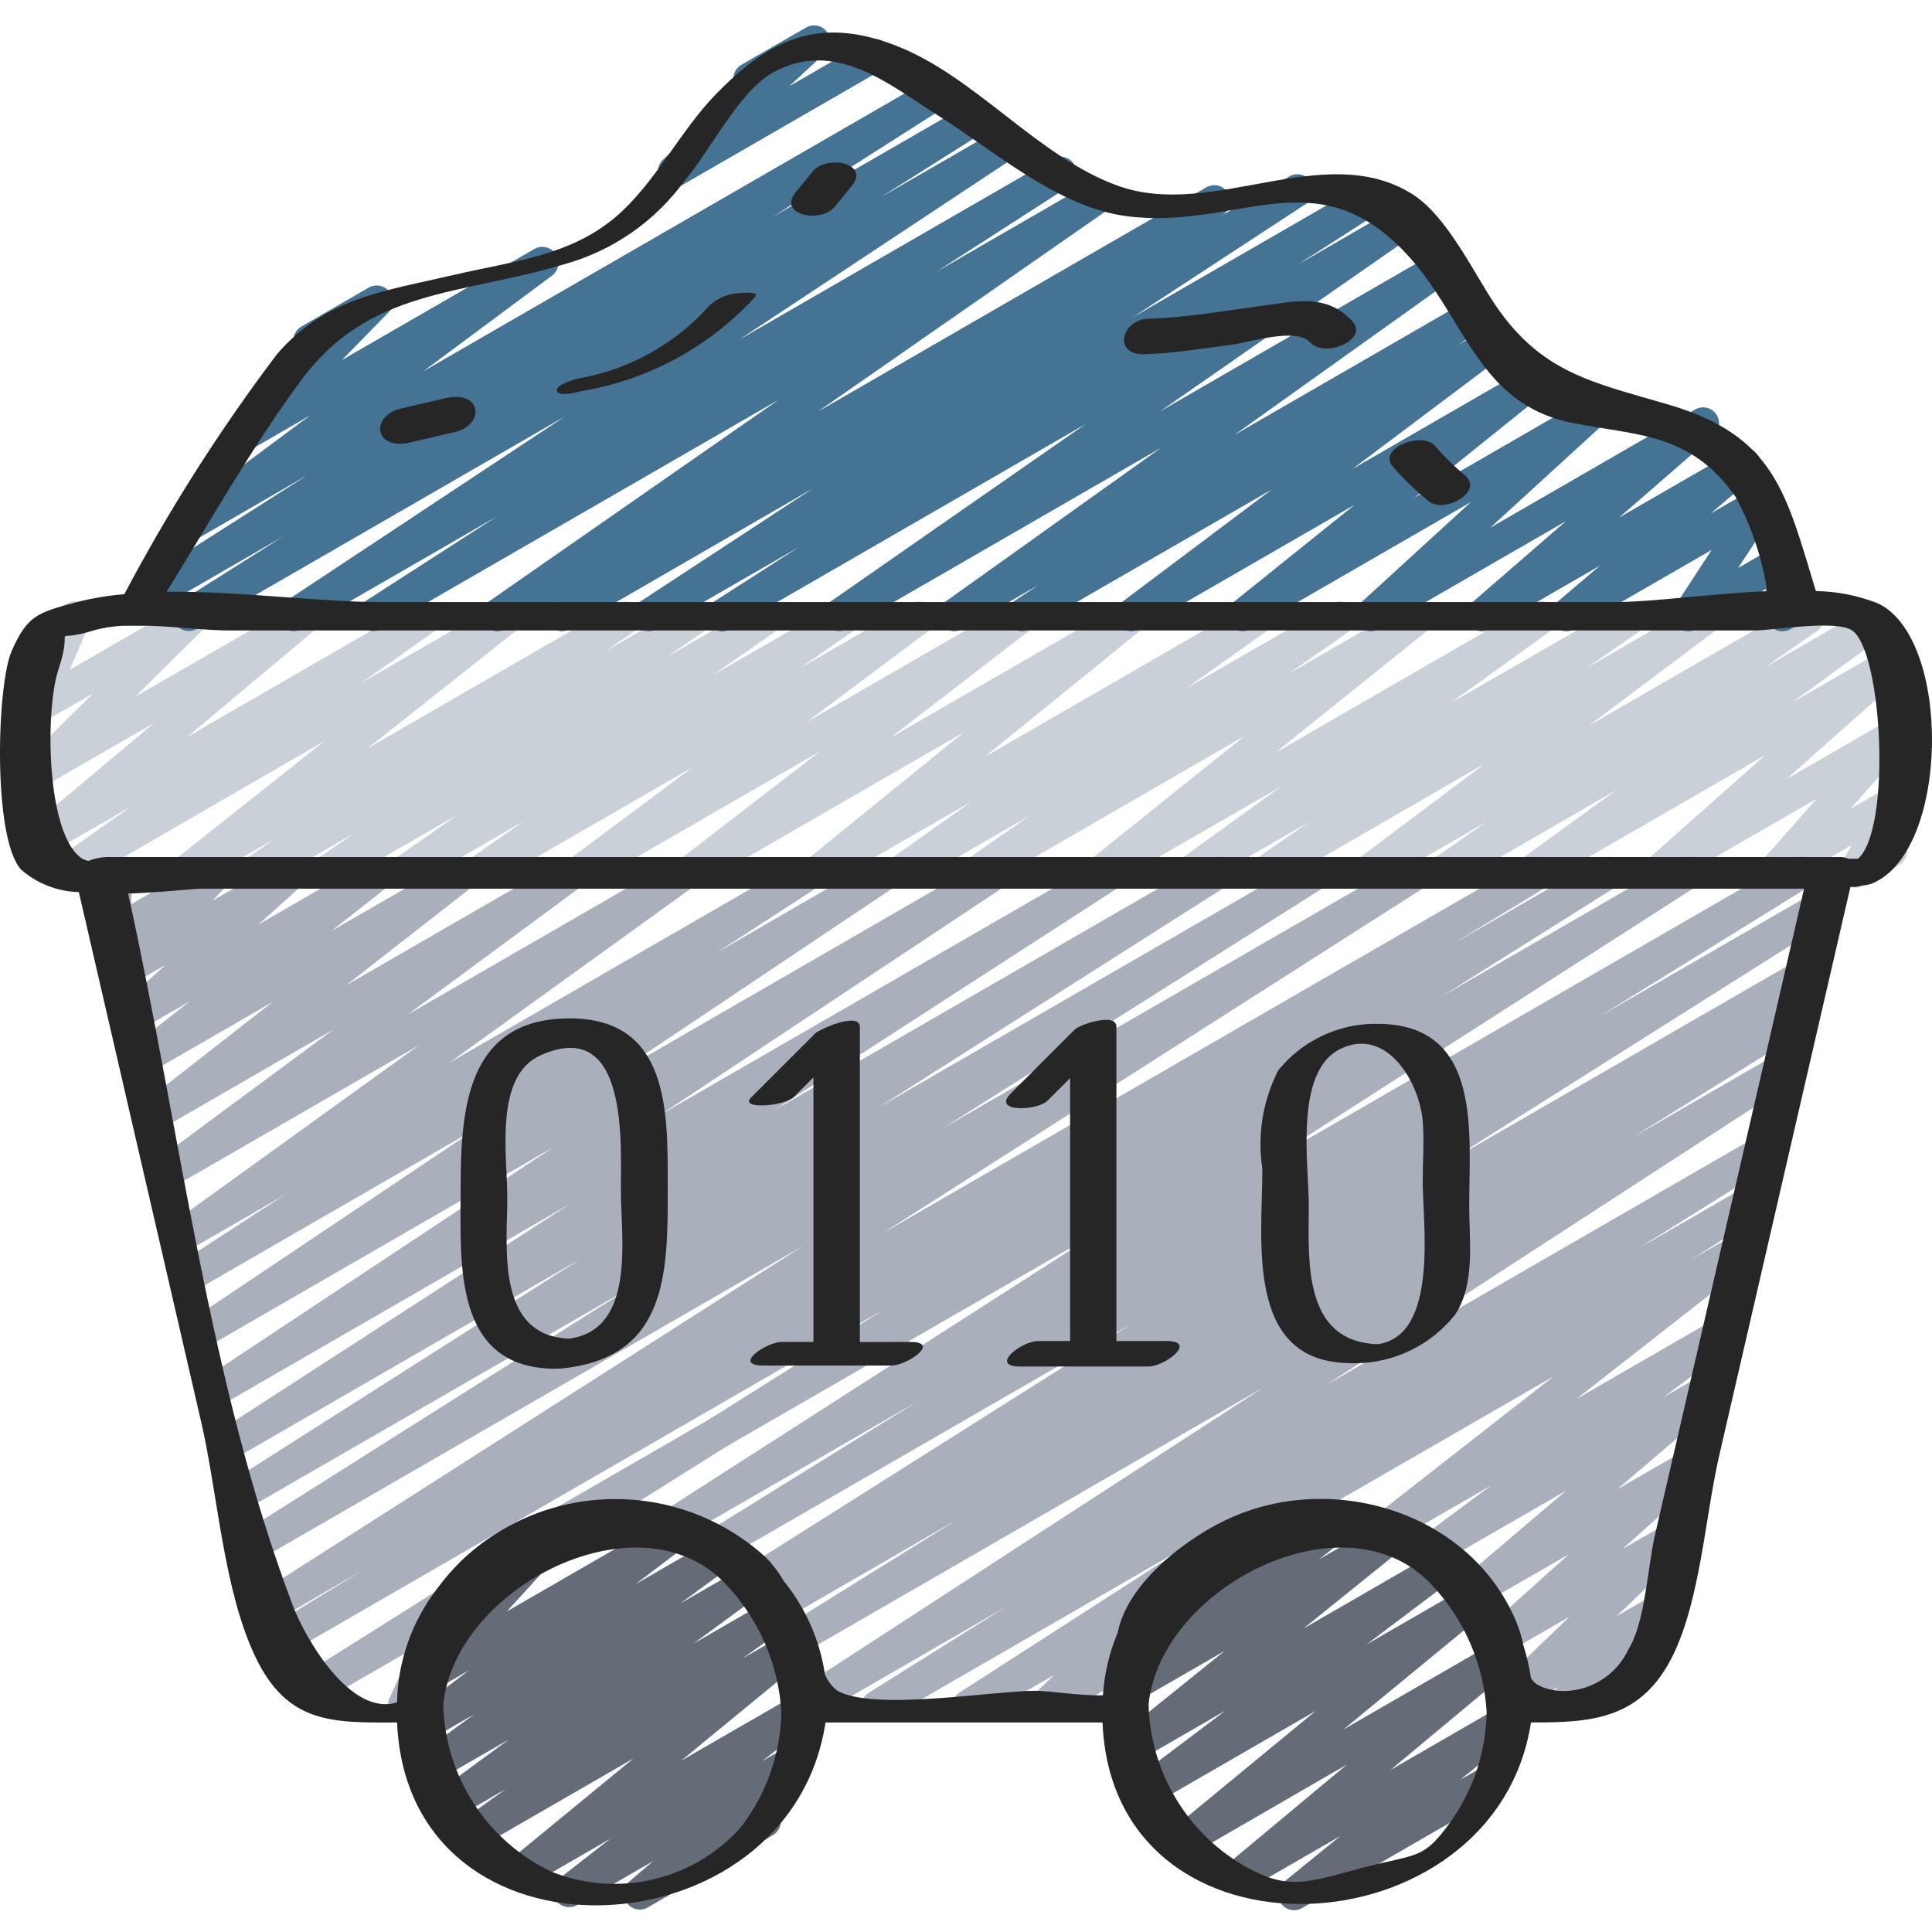
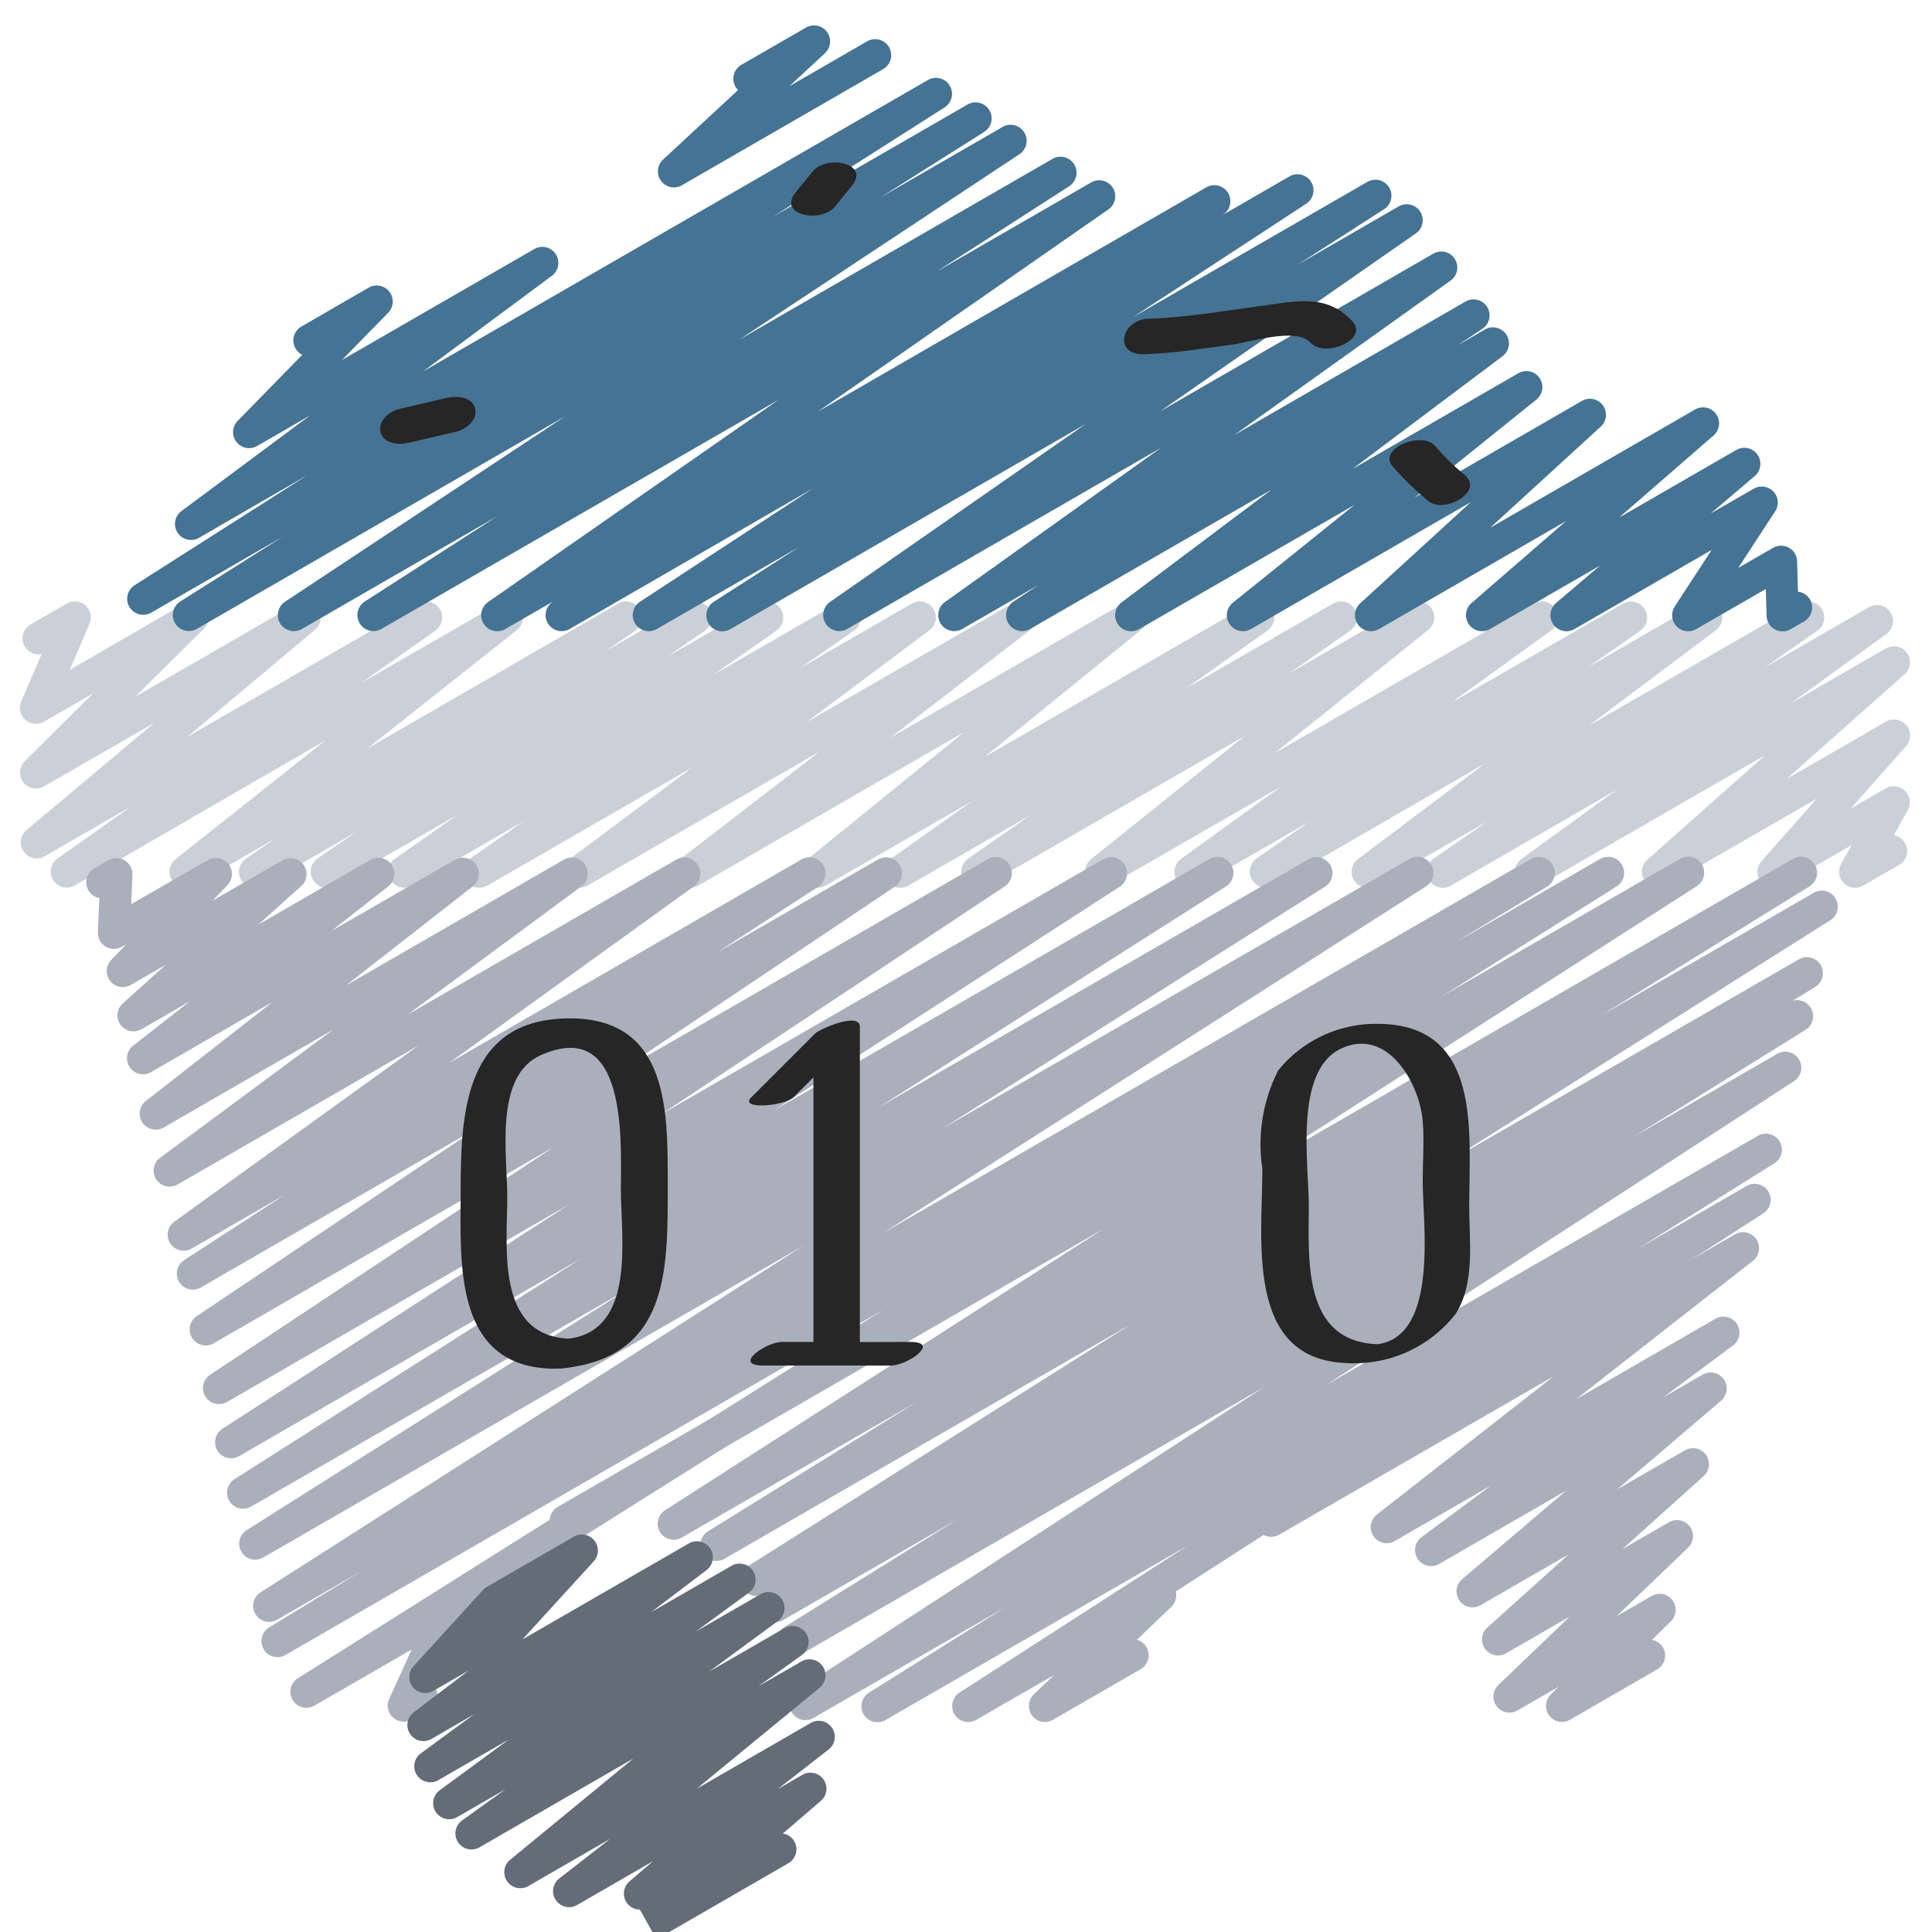
<svg xmlns="http://www.w3.org/2000/svg" height="497pt" viewBox="0 -6 497.541 497" width="497pt">
  <path d="m65.66 222.402c-1.809-.004-3.406-1.18-3.941-2.906-.535-1.727.113-3.602 1.602-4.625l7.672-5.262-21.195 12.207c-1.871 1.047-4.23.488-5.434-1.281-1.207-1.773-.855-4.172.809-5.523l38.555-30.555-64.559 37.359c-1.906 1.035-4.285.426-5.457-1.398-1.168-1.828-.727-4.246 1.012-5.539l19.102-13.504-22.34 12.883c-1.848 1.043-4.188.508-5.402-1.23-1.219-1.738-.922-4.117.688-5.5l32.961-27.648-28.418 16.379c-1.797 1.008-4.062.539-5.309-1.098-1.25-1.641-1.098-3.949.355-5.41l17.652-17.484-12.699 7.324c-1.539.887-3.473.688-4.801-.492-1.328-1.18-1.754-3.074-1.055-4.707l5.262-12.23c-1.984.383-3.953-.727-4.656-2.621-.703-1.895.07-4.016 1.824-5.02l9.312-5.367c1.543-.891 3.48-.691 4.809.492 1.332 1.184 1.754 3.086 1.047 4.719l-5.094 11.859 29.562-17.078c1.797-1.043 4.09-.586 5.352 1.066 1.262 1.648 1.098 3.98-.379 5.441l-17.68 17.508 41.637-24.016c1.848-1.043 4.188-.508 5.406 1.23 1.215 1.738.918 4.117-.691 5.5l-32.941 27.621 59.539-34.367c1.902-1.039 4.285-.43 5.453 1.398 1.172 1.824.73 4.242-1.008 5.535l-19.062 13.469 35.379-20.387c1.871-1.047 4.23-.492 5.434 1.281 1.203 1.773.852 4.172-.809 5.523l-38.566 30.555 64.668-37.359c1.914-1.055 4.32-.438 5.484 1.41 1.168 1.848.691 4.285-1.082 5.559l-7.664 5.262 21.191-12.23c1.914-1.055 4.316-.438 5.484 1.41 1.164 1.848.691 4.285-1.082 5.559l-9.852 6.797 23.848-13.766c1.906-1.047 4.297-.438 5.469 1.395 1.172 1.836.719 4.262-1.031 5.551l-16.344 11.445 31.875-18.391c1.91-1.059 4.312-.445 5.484 1.395 1.172 1.84.707 4.277-1.059 5.559l-14.039 9.754 28.906-16.707c1.887-1.066 4.281-.488 5.477 1.324 1.195 1.812.781 4.238-.945 5.555l-31.676 23.676 53-30.555c1.875-1.051 4.246-.484 5.445 1.305 1.199 1.785.824 4.195-.863 5.531l-36.031 27.758 59.973-34.594c1.863-1.07 4.234-.531 5.453 1.242 1.219 1.77.875 4.176-.789 5.535l-40.363 32.762 68.465-39.539c1.906-1.09 4.332-.492 5.52 1.352 1.188 1.848.723 4.301-1.059 5.586l-20.934 14.863 37.812-21.801c1.91-1.086 4.336-.48 5.52 1.371 1.18 1.852.703 4.305-1.086 5.582l-15.863 11.105 31.332-18.082c1.863-1.039 4.211-.484 5.414 1.277 1.203 1.762.871 4.148-.773 5.508l-39.582 31.754 66.727-38.516c1.902-1.094 4.328-.508 5.52 1.336 1.195 1.84.738 4.293-1.035 5.582l-25.875 18.68 44.457-25.598c1.906-1.035 4.285-.414 5.449 1.414 1.164 1.832.711 4.25-1.031 5.539l-13.637 9.496 28.492-16.449c1.887-1.082 4.293-.512 5.496 1.301 1.199 1.816.785 4.254-.945 5.57l-32.762 24.59 54.562-31.461c1.906-1.035 4.289-.414 5.453 1.414 1.16 1.832.711 4.25-1.035 5.539l-13.785 9.562 26.98-15.582c1.902-1.094 4.328-.508 5.52 1.336 1.195 1.84.738 4.293-1.035 5.582l-24.625 17.848 24.484-14.137c1.836-1.062 4.176-.562 5.418 1.156 1.238 1.719.977 4.102-.613 5.508l-30.379 26.961 25.598-14.766c1.754-1.016 3.984-.609 5.266.961 1.281 1.566 1.238 3.832-.102 5.348l-14.281 16.121 9.086-5.254c1.605-.918 3.629-.656 4.949.645 1.32 1.297 1.613 3.32.715 4.938l-3.609 6.484c1.723.289 3.074 1.629 3.379 3.348.305 1.719-.5 3.441-2.016 4.309l-9.273 5.34c-1.609.93-3.637.672-4.961-.629-1.324-1.305-1.613-3.328-.711-4.953l2.699-4.848-18.051 10.441c-1.75 1.004-3.973.594-5.25-.969-1.277-1.559-1.242-3.816.086-5.332l14.254-16.129-38.871 22.43c-1.832 1.039-4.152.535-5.387-1.172-1.234-1.711-.984-4.074.582-5.484l30.383-26.965-58.262 33.621c-1.902 1.09-4.328.504-5.52-1.336-1.195-1.844-.738-4.297 1.035-5.586l24.602-17.828-42.879 24.773c-1.906 1.059-4.309.445-5.48-1.395-1.172-1.84-.711-4.277 1.055-5.559l13.809-9.59-28.688 16.52c-1.891 1.082-4.293.512-5.496-1.305-1.203-1.816-.789-4.25.945-5.566l32.742-24.609-54.504 31.48c-1.906 1.031-4.289.414-5.449-1.418-1.164-1.832-.715-4.25 1.031-5.535l13.668-9.516-28.562 16.469c-1.906 1.09-4.328.504-5.523-1.336-1.191-1.844-.738-4.297 1.039-5.586l25.871-18.68-44.453 25.602c-1.863 1.035-4.211.48-5.414-1.281-1.207-1.758-.871-4.148.773-5.508l39.582-31.754-66.77 38.543c-1.91 1.082-4.336.48-5.516-1.371-1.184-1.855-.707-4.309 1.082-5.582l15.891-11.109-31.309 18.062c-1.906 1.086-4.332.492-5.52-1.355-1.188-1.848-.719-4.301 1.062-5.582l20.965-14.867-37.828 21.805c-1.867 1.066-4.238.527-5.457-1.242s-.875-4.18.789-5.539l40.367-32.762-68.492 39.543c-1.879 1.07-4.27.512-5.477-1.285-1.207-1.797-.82-4.219.883-5.555l36.031-27.781-59.961 34.621c-1.891 1.066-4.285.488-5.48-1.324-1.191-1.812-.781-4.242.945-5.555l31.734-23.676-52.988 30.555c-1.91 1.055-4.312.445-5.484-1.395-1.172-1.844-.711-4.277 1.055-5.559l14-9.754-28.906 16.707c-1.902 1.047-4.297.434-5.465-1.398-1.172-1.832-.719-4.258 1.031-5.547l16.336-11.445-31.895 18.391c-1.914 1.051-4.316.434-5.48-1.414-1.168-1.848-.695-4.281 1.082-5.559l9.867-6.77-23.867 13.742c-.625.371-1.336.574-2.062.586zm0 0" fill="#cad0d7" />
  <path d="m402.258 437.176c-1.676 0-3.188-1.016-3.82-2.566-.637-1.555-.27-3.336.93-4.508l2.031-2-10.629 6.129c-1.809 1.027-4.102.555-5.348-1.113-1.25-1.664-1.062-4 .434-5.445l18.391-17.633-16.398 9.473c-1.832 1.059-4.164.559-5.406-1.152-1.238-1.711-.988-4.082.582-5.496l20.992-18.875-22.727 13.121c-1.848 1.07-4.211.555-5.441-1.195-1.234-1.746-.93-4.145.703-5.527l26.781-22.785-32.754 18.906c-1.891 1.074-4.293.496-5.488-1.324-1.195-1.82-.773-4.254.965-5.566l17.984-13.375-24.887 14.367c-1.875 1.059-4.25.5-5.453-1.281-1.207-1.785-.84-4.195.844-5.539l45.559-35.625-70.68 40.777c-1.277.75-2.859.758-4.145.02-1.285-.738-2.078-2.109-2.074-3.59.004-1.48.801-2.848 2.09-3.582l121.516-70.191c1.879-1.09 4.277-.535 5.492 1.262 1.215 1.801.828 4.23-.883 5.566l-45.535 35.633 35.906-20.734c1.895-1.078 4.297-.5 5.492 1.32 1.195 1.82.773 4.258-.969 5.566l-18.035 13.402 10.191-5.879c1.852-1.07 4.211-.555 5.445 1.191 1.23 1.75.926 4.148-.703 5.531l-26.75 22.816 17.566-10.117c1.816-.973 4.07-.461 5.285 1.203s1.02 3.973-.465 5.402l-21 18.879 11.867-6.844c1.812-1.109 4.168-.664 5.449 1.031s1.066 4.082-.492 5.523l-18.398 17.625 9.082-5.254c1.797-1.023 4.078-.559 5.328 1.09 1.254 1.645 1.094 3.965-.375 5.426l-4.863 4.781c1.699.316 3.02 1.656 3.312 3.359.293 1.699-.504 3.406-2 4.27l-22.438 12.969c-.625.367-1.336.562-2.062.559zm0 0" fill="#a9b0bb" />
  <path d="m225.965 437.258c-1.844 0-3.461-1.219-3.969-2.988-.508-1.77.219-3.664 1.781-4.641l34.988-21.918-49.344 28.484c-1.93 1.062-4.355.422-5.508-1.457-1.152-1.875-.629-4.328 1.191-5.57l120.359-78.195-119.156 68.797c-1.945 1.07-4.391.41-5.531-1.492-1.141-1.906-.574-4.375 1.289-5.586l44.52-27.688-44.875 25.922c-1.961 1.168-4.492.523-5.66-1.434-1.168-1.961-.527-4.492 1.43-5.66l1.652-1.008-2.41 1.395c-1.941 1.066-4.379.414-5.523-1.48s-.594-4.355 1.254-5.578l98.891-62.473-104.902 60.547c-1.941 1.039-4.355.367-5.488-1.523-1.129-1.887-.582-4.332 1.25-5.555l54.074-33.512-60.637 35.016c-1.262.77-2.836.805-4.129.102-1.297-.707-2.117-2.051-2.152-3.527s.719-2.859 1.977-3.625l113.039-72.531-136.633 78.863c-1.973 1.121-4.48.441-5.613-1.523-1.137-1.969-.473-4.48 1.484-5.629l289.035-166.887c1.941-1.141 4.441-.508 5.613 1.414 1.172 1.926.586 4.434-1.32 5.641l-113.027 72.527 137.91-79.613c1.945-1.074 4.391-.414 5.531 1.492 1.145 1.906.574 4.371-1.289 5.582l-53.965 33.438 55.031-31.77c1.945-1.086 4.402-.438 5.555 1.473 1.152 1.91.578 4.387-1.293 5.598l-99.031 62.555 90.84-52.43c1.957-1.168 4.492-.527 5.66 1.434 1.168 1.957.527 4.492-1.434 5.66l-5.781 3.559c1.988-.578 4.098.406 4.934 2.297.836 1.895.137 4.117-1.629 5.195l-44.438 27.637 37.16-21.469c1.941-1.129 4.422-.504 5.598 1.41 1.172 1.91.605 4.406-1.277 5.625l-120.594 78.312 111.297-64.242c1.949-1.125 4.441-.477 5.602 1.453 1.16 1.93.559 4.43-1.352 5.625l-35.039 21.941 27.797-16.043c1.949-1.191 4.492-.574 5.68 1.375 1.188 1.945.57 4.488-1.375 5.676l-151.215 97.32c.344 1.426-.094 2.922-1.148 3.941l-8.859 8.512c1.047.281 1.941.973 2.477 1.918 1.141 1.973.465 4.5-1.512 5.641l-22.535 13.012c-1.809 1.09-4.148.641-5.422-1.043-1.273-1.688-1.074-4.059.469-5.504l5.184-4.957-20.066 11.562c-1.938 1.105-4.402.469-5.566-1.438-1.164-1.902-.602-4.387 1.266-5.605l58.895-37.914-77.98 45.016c-.617.355-1.32.543-2.031.543zm0 0" fill="#a9b0bb" />
  <path d="m103.977 437.102c-1.402 0-2.707-.715-3.465-1.891-.762-1.18-.871-2.66-.293-3.938l5.781-12.742-25.145 14.516c-1.938 1.035-4.348.375-5.484-1.508-1.133-1.879-.598-4.32 1.223-5.551l150.996-95.012-154.086 88.965c-1.957 1.117-4.445.457-5.594-1.48-1.152-1.938-.535-4.438 1.383-5.621l24.359-14.863-22.246 12.867c-1.945 1.137-4.441.508-5.613-1.418-1.172-1.922-.586-4.434 1.32-5.637l139.832-89.285-139.23 80.375c-1.941 1.066-4.375.414-5.523-1.48-1.145-1.895-.594-4.355 1.254-5.578l98.652-62.332-97.445 56.234c-1.945 1.113-4.422.473-5.582-1.445-1.16-1.914-.582-4.406 1.305-5.613l89.25-56.801-87.953 50.805c-1.945 1.191-4.488.578-5.68-1.367-1.191-1.945-.578-4.488 1.367-5.676l89.336-57.809-88.23 50.953c-1.93 1.121-4.406.5-5.582-1.398-1.176-1.902-.625-4.391 1.238-5.621l88.602-58.715-87.742 50.656c-1.926 1.078-4.355.453-5.523-1.422-1.168-1.871-.652-4.332 1.164-5.582l72.77-48.773-71.723 41.406c-1.934 1.082-4.375.441-5.531-1.445-1.16-1.891-.617-4.355 1.223-5.59l25.945-16.848-23.945 13.832c-1.906 1.094-4.328.508-5.523-1.332-1.191-1.844-.738-4.297 1.039-5.586l62.965-45.418-62.273 35.93c-1.875.961-4.172.355-5.328-1.402-1.16-1.758-.809-4.109.812-5.453l44.758-33.113-43.684 25.211c-1.875 1.059-4.25.5-5.453-1.285-1.207-1.781-.84-4.191.844-5.535l32.684-25.527-31.336 18.094c-1.875 1.059-4.25.5-5.453-1.281-1.207-1.785-.84-4.195.844-5.539l14.699-11.488-12.637 7.293c-1.812.973-4.07.461-5.285-1.203-1.215-1.664-1.016-3.973.465-5.402l11.188-10.051-9.023 5.211c-1.781 1.016-4.035.574-5.301-1.039-1.262-1.613-1.152-3.91.262-5.395l3.891-4.047-1.117.637c-1.305.754-2.914.738-4.203-.043-1.293-.781-2.055-2.199-1.988-3.707l.371-8.793c-1.699-.316-3.02-1.656-3.316-3.355-.293-1.703.5-3.41 1.996-4.277l3.641-2.113c1.305-.758 2.922-.746 4.215.035 1.289.781 2.055 2.207 1.988 3.715l-.316 7.562 19.754-11.363c1.781-1.016 4.035-.57 5.297 1.043 1.266 1.613 1.156 3.906-.258 5.391l-3.883 4.047 18.168-10.488c1.816-.973 4.074-.461 5.289 1.203 1.215 1.668 1.016 3.973-.465 5.402l-11.191 10.043 28.902-16.707c1.875-1.059 4.25-.5 5.453 1.285 1.207 1.785.84 4.195-.844 5.539l-14.691 11.52 31.875-18.359c1.875-1.039 4.23-.473 5.43 1.301 1.195 1.777.836 4.176-.828 5.52l-32.676 25.535 56.086-32.379c1.898-1.086 4.309-.508 5.508 1.32 1.195 1.828.762 4.27-.988 5.574l-44.777 33.031 69.227-39.941c1.906-1.094 4.328-.508 5.523 1.336 1.191 1.84.738 4.293-1.039 5.582l-62.965 45.422 90.688-52.367c1.941-1.125 4.422-.5 5.598 1.41 1.172 1.91.605 4.41-1.277 5.625l-26.012 16.891 41.445-23.949c1.926-1.078 4.359-.453 5.523 1.418 1.168 1.875.656 4.332-1.164 5.586l-72.734 48.723 96.617-55.785c1.934-1.121 4.406-.5 5.582 1.398 1.176 1.902.629 4.391-1.238 5.621l-88.602 58.789 113.965-65.773c1.938-1.105 4.402-.469 5.566 1.434 1.16 1.906.602 4.387-1.266 5.609l-89.32 57.758 112.312-64.828c1.949-1.184 4.488-.562 5.672 1.387 1.184 1.953.562 4.492-1.387 5.676l-89.312 56.805 110.66-63.883c1.945-1.09 4.402-.438 5.555 1.469 1.148 1.91.578 4.391-1.297 5.602l-98.551 62.297 120.164-69.367c1.949-1.184 4.488-.562 5.672 1.387s.562 4.492-1.387 5.676l-139.891 89.293 166.953-96.398c1.957-1.113 4.445-.453 5.594 1.484 1.152 1.938.535 4.438-1.383 5.621l-24.426 14.863 38.094-22c1.945-1.09 4.402-.438 5.555 1.469 1.152 1.91.578 4.391-1.293 5.602l-297.219 186.984c-.043.445-.16.879-.344 1.281l-7.672 16.961c.375.312.691.688.941 1.109.551.949.699 2.078.414 3.137-.281 1.059-.977 1.965-1.926 2.512l-4.52 2.602c-.629.359-1.34.547-2.062.551zm0 0" fill="#a9b0bb" />
-   <path d="m164.789 485.504c-1.73 0-3.273-1.078-3.875-2.699-.598-1.621-.125-3.445 1.191-4.57l6.086-5.211-19.555 11.289c-1.883 1.098-4.289.543-5.504-1.262-1.215-1.805-.82-4.246.902-5.574l13.141-10.223-21.074 12.164c-1.867 1.105-4.266.582-5.5-1.203-1.234-1.781-.883-4.211.809-5.57l31.711-26.055-39.641 22.875c-1.906 1.105-4.344.52-5.539-1.332-1.195-1.848-.727-4.312 1.066-5.594l11.246-8.078-12.512 7.219c-1.898 1.098-4.324.516-5.523-1.32s-.754-4.285 1.016-5.586l17.777-13.062-18.168 10.473c-1.895 1.07-4.297.48-5.488-1.344-1.188-1.824-.754-4.258.988-5.562l13.824-10.117-11.047 6.387c-1.891 1.098-4.305.535-5.516-1.281-1.211-1.82-.793-4.266.949-5.582l14.234-10.82-9.199 5.32c-1.762 1.012-4 .594-5.277-.992-1.273-1.586-1.203-3.863.168-5.367l18.34-20.109c-1.977 1.008-4.398.277-5.48-1.66-1.082-1.938-.441-4.383 1.449-5.539l22.965-13.262c1.766-1.016 4.004-.594 5.277.992 1.273 1.586 1.203 3.859-.164 5.363l-18.34 20.102 42.816-24.699c1.887-1.098 4.305-.535 5.516 1.281 1.207 1.816.793 4.266-.949 5.582l-14.27 10.844 20.762-11.992c1.895-1.07 4.297-.484 5.488 1.34 1.188 1.824.758 4.262-.988 5.562l-13.773 10.074 16.73-9.652c1.895-1.07 4.297-.484 5.488 1.34 1.188 1.824.758 4.262-.988 5.562l-17.781 13.059 19.473-11.23c1.906-1.078 4.316-.48 5.504 1.355 1.184 1.84.73 4.281-1.035 5.57l-11.273 8.094 11.141-6.426c1.859-1.059 4.219-.52 5.438 1.238 1.219 1.762.891 4.16-.754 5.527l-31.711 26.055 29.398-16.965c1.879-1.086 4.277-.535 5.492 1.266 1.215 1.797.828 4.23-.883 5.566l-13.098 10.199 6.375-3.684c1.844-1.047 4.18-.527 5.406 1.203 1.227 1.73.941 4.109-.66 5.5l-9.809 8.418c1.73.266 3.105 1.598 3.43 3.316.32 1.723-.477 3.461-1.992 4.336l-32.168 18.574c-.621.375-1.336.574-2.062.578zm0 0" fill="#636c77" />
-   <path d="m333.277 485.676c-1.746.004-3.309-1.098-3.895-2.742-.586-1.648-.07-3.488 1.285-4.59l14.512-11.801-24.711 14.27c-1.855 1.066-4.219.539-5.445-1.219-1.223-1.754-.902-4.156.738-5.527l31.133-25.938-39.977 23.121c-1.859 1.059-4.219.52-5.438-1.238-1.219-1.758-.891-4.156.754-5.523l36.609-30.16-41.289 23.832c-1.887 1.059-4.273.48-5.465-1.324-1.195-1.805-.793-4.223.922-5.547l22.586-17.035-21.902 12.645c-1.863 1.074-4.246.531-5.465-1.242-1.219-1.777-.867-4.191.809-5.547l26.344-21.23-22.453 12.957c-1.875 1.059-4.25.5-5.453-1.285-1.207-1.785-.836-4.195.844-5.539l8.945-7-1.363.781c-1.84 1.059-4.184.547-5.414-1.184-1.234-1.727-.957-4.105.641-5.504l11.09-9.66c-.48-.34-.883-.785-1.172-1.297-1.133-1.973-.457-4.492 1.512-5.633l22.965-13.262c1.84-1.059 4.184-.543 5.414 1.184 1.234 1.727.957 4.105-.641 5.504l-1.551 1.363 15.34-8.871c1.879-1.086 4.281-.535 5.492 1.266 1.215 1.797.828 4.23-.883 5.566l-8.969 7.02 17.559-10.133c1.863-1.055 4.227-.508 5.438 1.258 1.211 1.77.867 4.172-.789 5.527l-26.277 21.191 34.23-19.762c1.887-1.082 4.293-.512 5.496 1.305 1.199 1.812.785 4.25-.945 5.566l-22.562 17.004 26.055-15.039c1.859-1.059 4.219-.52 5.438 1.238 1.219 1.762.891 4.156-.754 5.527l-36.676 30.164 38.539-22.254c1.855-1.066 4.223-.539 5.445 1.215 1.227 1.758.906 4.16-.738 5.531l-31.133 25.938 27.879-16.094c1.867-1.07 4.238-.527 5.457 1.242 1.219 1.77.875 4.18-.789 5.539l-14.535 11.809 6.309-3.633c1.961-1.027 4.383-.324 5.488 1.59 1.109 1.918.508 4.363-1.359 5.551l-51.199 29.547c-.613.359-1.312.555-2.023.562zm0 0" fill="#636c77" />
+   <path d="m164.789 485.504c-1.73 0-3.273-1.078-3.875-2.699-.598-1.621-.125-3.445 1.191-4.57l6.086-5.211-19.555 11.289c-1.883 1.098-4.289.543-5.504-1.262-1.215-1.805-.82-4.246.902-5.574l13.141-10.223-21.074 12.164c-1.867 1.105-4.266.582-5.5-1.203-1.234-1.781-.883-4.211.809-5.57l31.711-26.055-39.641 22.875c-1.906 1.105-4.344.52-5.539-1.332-1.195-1.848-.727-4.312 1.066-5.594l11.246-8.078-12.512 7.219c-1.898 1.098-4.324.516-5.523-1.32s-.754-4.285 1.016-5.586l17.777-13.062-18.168 10.473c-1.895 1.07-4.297.48-5.488-1.344-1.188-1.824-.754-4.258.988-5.562l13.824-10.117-11.047 6.387c-1.891 1.098-4.305.535-5.516-1.281-1.211-1.82-.793-4.266.949-5.582l14.234-10.82-9.199 5.32c-1.762 1.012-4 .594-5.277-.992-1.273-1.586-1.203-3.863.168-5.367l18.34-20.109l22.965-13.262c1.766-1.016 4.004-.594 5.277.992 1.273 1.586 1.203 3.859-.164 5.363l-18.34 20.102 42.816-24.699c1.887-1.098 4.305-.535 5.516 1.281 1.207 1.816.793 4.266-.949 5.582l-14.27 10.844 20.762-11.992c1.895-1.07 4.297-.484 5.488 1.34 1.188 1.824.758 4.262-.988 5.562l-13.773 10.074 16.73-9.652c1.895-1.07 4.297-.484 5.488 1.34 1.188 1.824.758 4.262-.988 5.562l-17.781 13.059 19.473-11.23c1.906-1.078 4.316-.48 5.504 1.355 1.184 1.84.73 4.281-1.035 5.57l-11.273 8.094 11.141-6.426c1.859-1.059 4.219-.52 5.438 1.238 1.219 1.762.891 4.16-.754 5.527l-31.711 26.055 29.398-16.965c1.879-1.086 4.277-.535 5.492 1.266 1.215 1.797.828 4.23-.883 5.566l-13.098 10.199 6.375-3.684c1.844-1.047 4.18-.527 5.406 1.203 1.227 1.73.941 4.109-.66 5.5l-9.809 8.418c1.73.266 3.105 1.598 3.43 3.316.32 1.723-.477 3.461-1.992 4.336l-32.168 18.574c-.621.375-1.336.574-2.062.578zm0 0" fill="#636c77" />
  <path d="m186.027 156.328c-1.836.004-3.453-1.203-3.969-2.965-.52-1.758.188-3.648 1.73-4.641l22.059-14.172-36.758 21.199c-1.93 1.078-4.367.449-5.527-1.434-1.16-1.883-.637-4.344 1.191-5.586l44.688-29.273-62.879 36.336c-1.934 1.02-4.328.355-5.461-1.516-1.133-1.867-.609-4.297 1.191-5.539l.391-.254-12.668 7.309c-1.91 1.031-4.289.414-5.453-1.418s-.711-4.25 1.035-5.535l74.914-52.152-102.375 59.062c-1.93 1.047-4.344.402-5.492-1.473-1.145-1.875-.621-4.32 1.191-5.562l34.172-22.008-50.324 29.043c-1.926 1.062-4.348.43-5.508-1.441-1.156-1.867-.645-4.316 1.164-5.57l72.23-47.82-94.992 54.832c-1.938 1.035-4.344.375-5.48-1.508-1.133-1.879-.598-4.32 1.223-5.551l26.562-16.781-33.855 19.547c-1.949 1.184-4.492.562-5.676-1.387-1.184-1.953-.562-4.492 1.391-5.676l44.387-28.281-27.93 16.152c-1.891 1.051-4.273.465-5.461-1.344s-.777-4.23.945-5.543l33.172-24.66-13.637 7.871c-1.785 1.027-4.055.586-5.32-1.043-1.266-1.629-1.137-3.938.301-5.418l16.648-17.027c-1.363-.672-2.246-2.043-2.297-3.566-.051-1.52.738-2.945 2.059-3.707l17.34-10.027c1.785-1.027 4.059-.586 5.324 1.043 1.266 1.629 1.137 3.938-.301 5.418l-11.895 12.172 49.551-28.59c1.891-1.078 4.293-.5 5.492 1.32 1.195 1.82.77 4.254-.969 5.566l-33.172 24.641 130.047-75.074c1.941-1.082 4.391-.438 5.543 1.461 1.156 1.898.602 4.371-1.254 5.594l-44.332 28.234 50.129-28.906c1.949-1.176 4.488-.551 5.668 1.402s.551 4.488-1.398 5.668l-26.676 16.84 31.488-18.168c1.934-1.121 4.406-.5 5.582 1.398 1.176 1.898.629 4.391-1.238 5.621l-72.168 47.773 80.773-46.625c1.93-1.051 4.344-.402 5.492 1.473 1.148 1.875.625 4.32-1.191 5.562l-34.27 22.074 39.887-23.023c1.914-1.07 4.328-.461 5.5 1.391 1.176 1.848.699 4.293-1.082 5.57l-74.91 52.133 100.105-57.809c1.945-1.109 4.418-.469 5.582 1.445 1.16 1.918.582 4.406-1.305 5.617l-.355.23 17.5-10.105c1.934-1.102 4.391-.473 5.555 1.422 1.168 1.895.625 4.371-1.227 5.605l-44.711 29.266 60.344-34.832c1.258-.77 2.832-.809 4.129-.102 1.293.707 2.113 2.051 2.148 3.527.039 1.473-.719 2.855-1.977 3.625l-22.098 14.188 25.988-14.996c1.91-1.07 4.324-.457 5.5 1.391 1.172 1.852.699 4.297-1.082 5.57l-65.918 45.867 70.375-40.633c1.91-1.086 4.332-.492 5.52 1.355s.723 4.301-1.059 5.582l-55.727 39.781 59.625-34.422c1.926-1.062 4.348-.43 5.504 1.441 1.16 1.871.648 4.32-1.16 5.57l-6.543 4.352 7.129-4.129c1.887-1.082 4.293-.512 5.496 1.305 1.199 1.812.785 4.25-.945 5.566l-38.664 29.051 42.75-24.672c1.867-1.059 4.23-.508 5.441 1.258 1.211 1.77.867 4.172-.793 5.527l-31.379 25.23 43.105-24.883c1.82-1.027 4.121-.535 5.359 1.148 1.238 1.684 1.023 4.027-.504 5.457l-28.531 26.09 52.785-30.473c1.844-1.055 4.184-.543 5.418 1.184 1.23 1.727.953 4.105-.645 5.504l-24.352 21.156 30.223-17.441c1.848-1.047 4.191-.523 5.414 1.211 1.227 1.734.934 4.117-.672 5.504l-11.34 9.645 11.059-6.367c1.652-.957 3.746-.656 5.062.73 1.32 1.387 1.512 3.5.461 5.102l-9.52 14.574 8.977-5.176c1.258-.73 2.809-.738 4.078-.031 1.27.711 2.074 2.035 2.113 3.492l.215 7.82c1.773.203 3.219 1.523 3.578 3.27.355 1.75-.449 3.531-2 4.418l-3.477 1.996c-1.262.727-2.809.734-4.078.023-1.266-.711-2.066-2.035-2.105-3.488l-.191-6.891-17.938 10.332c-1.652.957-3.746.652-5.062-.734-1.312-1.387-1.504-3.496-.461-5.094l9.504-14.57-35.344 20.398c-1.848 1.051-4.188.527-5.414-1.207-1.223-1.734-.934-4.117.676-5.508l11.336-9.645-28.355 16.359c-1.84 1.039-4.168.523-5.395-1.199-1.227-1.723-.957-4.09.629-5.488l24.359-21.125-48.184 27.812c-1.82 1.027-4.121.535-5.359-1.148-1.238-1.684-1.023-4.027.504-5.457l28.531-26.098-56.66 32.703c-1.867 1.055-4.227.508-5.438-1.262-1.211-1.766-.871-4.168.789-5.527l31.379-25.219-55.484 32.008c-1.891 1.082-4.293.512-5.496-1.301-1.203-1.816-.789-4.254.945-5.57l38.664-29.059-62.25 35.93c-1.926 1.062-4.348.43-5.504-1.441-1.16-1.867-.648-4.316 1.16-5.57l6.543-4.344-19.68 11.355c-1.902 1.051-4.293.449-5.469-1.379s-.734-4.254 1.008-5.551l55.742-39.785-80.93 46.715c-1.906 1.035-4.289.414-5.449-1.414-1.164-1.832-.715-4.25 1.031-5.539l65.926-45.875-91.516 52.828c-.625.371-1.34.57-2.066.578zm0 0" fill="#457393" />
  <path d="m173.543 41.996c-1.695-.004-3.219-1.043-3.84-2.621-.617-1.578-.211-3.375 1.031-4.531l19.332-17.93c-.91-.906-1.348-2.191-1.176-3.465.168-1.277.926-2.402 2.043-3.039l16.641-9.582c1.82-1.059 4.145-.574 5.395 1.121 1.25 1.695 1.027 4.059-.523 5.484l-9.184 8.508 20.035-11.562c1.277-.75 2.859-.754 4.145-.016s2.078 2.105 2.074 3.59c-.004 1.48-.801 2.848-2.09 3.578l-51.82 29.91c-.625.367-1.336.559-2.062.555zm0 0" fill="#457393" />
  <g fill="#262626">
-     <path d="m483.328 148.996c-5.012-1.93-10.324-2.965-15.691-3.055-7.688-25.23-10.504-39.93-37.914-48.004-19.355-5.707-32.625-8.004-44.594-25.602-5.516-8.125-12.445-23-21.469-28.641-22.621-14.129-51.258 6.609-75.613-2.07-20.914-7.434-36.887-28.383-57.664-36.277-19.629-7.434-32.207-1.602-46.105 12.734-9.25 9.535-15.582 22.855-25.656 31.461-11.852 10.133-26.816 11.496-41.68 14.973-18.094 4.227-33.105 5.848-45.633 20.453-14.738 19.504-27.875 40.164-39.285 61.781-4.152.344-8.266 1.031-12.305 2.055-9.969 2.711-12.625 3.305-16.715 12.57-3.832 8.746-4.953 48.25 2.438 56.32 4.137 3.59 9.391 5.633 14.863 5.781l31.523 136.52c4.258 18.465 5.715 43.199 13.938 60.41 8.227 17.207 19.688 17.012 36.492 16.902 2.793 65.363 101.246 60.195 110.328 0h71.344c2.582 65.023 101.176 59.598 110.336 0 15.746.066 28.57-.824 36.641-17.457 7-14.445 8.258-35.723 11.816-51.199 11.27-48.852 22.539-97.691 33.809-146.523h.926c.668-.012 1.336-.125 1.973-.34.934-.031 1.855-.219 2.727-.559 20.066-8.293 20.551-63.695 1.172-72.234zm-405.777-57.328c17.508-23.684 40.902-21.844 67.602-29.836 12.562-3.449 23.57-11.082 31.207-21.637 6.383-7.434 14.039-23.016 22.633-27.754 16.105-8.91 30.051 3.129 42.637 11.062 14.867 9.391 30.828 23.621 48.656 25.914 28.18 3.625 48.172-15.117 71.344 9.086 15.789 16.516 18.504 39.16 43.328 44.148 16.625 3.301 30.301 2.418 41.984 18.992 4.102 7.574 6.863 15.805 8.16 24.32-14.32.629-29.531 2.816-39.293 2.816h-317.738c-16.035 0-36.547-2.867-55.172-2.645 11.297-18.207 21.977-37.301 34.652-54.469zm-62.539 74.621c4.336-13.051-2.758-6.535 9.086-10.199 2.57-.723 5.215-1.129 7.887-1.215h6.375c7.273.258 14.93 1.215 20.586 1.215h392.895c4.789 0 20.941-2.84 25.137 0 7.777 5.285 10.199 51.125 1.52 58.781h-2.477c-.785-.324-1.633-.469-2.477-.43h-445.938c-1.668.035-3.316.375-4.863 1-.543-.117-1.066-.309-1.555-.57-9.371-6.055-9.57-38.367-6.176-48.582zm175.527 298.312c-12.258 13.473-31.594 17.918-48.5 11.148-16.711-7.945-27.504-24.648-27.879-43.148 3.137-30.289 50.727-54.402 72.801-30.844 8.527 8.969 13.582 20.676 14.262 33.031-.238 10.832-3.988 21.297-10.684 29.812zm182.906-1.527c-7.078 9.695-8.012 7.82-23.121 11.809-13.957 3.699-18.68 5.879-30.391-.918-14.633-8.703-23.754-24.324-24.141-41.348 3.125-30.297 50.73-54.426 72.805-30.859 8.527 8.969 13.582 20.676 14.262 33.031-.207 10.164-3.492 20.023-9.414 28.285zm52.68-73.719c-1.754 7.562-2.48 22.297-6.699 29.008-3.258 7.133-10.645 11.449-18.457 10.785-3.93-.609-5.73-1.648-6.695-3.219-.426-2.832-1.066-5.625-1.926-8.355-.414-2.117-1.039-4.188-1.867-6.18-11.617-27.887-46.242-38.641-72.992-27.043-11.188 4.848-26.543 16.375-29.48 29.066 0 .117-.059.363-.082.512-2.199 5.207-3.516 10.738-3.898 16.375-5.781.168-14.039-1.156-17.344-1.156-10.965 0-41.586 5.297-51.035 0-1.418-1.094-2.523-2.547-3.203-4.211-1.312-8.816-4.973-17.117-10.602-24.031-1.246-2.18-2.762-4.199-4.512-6.004-22.324-20.477-56.711-20.117-78.598.828-2.25 2.211-4.312 4.598-6.18 7.141-6.473 8.402-10.086 18.656-10.312 29.262-11.867 3.789-23.527-16.246-26.805-24.867-21.637-56.914-29.184-123.426-42.438-183.426 6.473-.199 12.922-.828 18.23-1.258h413.375c-12.828 55.594-25.656 111.184-38.48 166.773zm0 0" />
    <path d="m146.711 255.988c-26.828 0-28.078 23.945-28.078 44.09 0 18.613-2.152 46.137 24.453 46.137.117 0 .238-.059.355-.066.391.031.781.031 1.172 0 27.766-2.801 27.352-25.277 27.352-47.336-.031-18.711.461-42.836-25.254-42.824zm-.207 82.488c-18.934-.824-15.863-23.809-15.863-36.336 0-10.949-3.477-31.34 8.672-36.699 22.527-9.949 20.578 22.703 20.578 34.684 0 12.355 3.973 36.074-13.387 38.352zm0 0" />
    <path d="m354.957 257.391c-9.98-.203-19.492 4.219-25.773 11.973-3.992 7.82-5.422 16.695-4.09 25.371 0 18.168-4.543 49.211 21.754 50.012.273.039.547.059.824.055h.305c.391.031.781.031 1.172 0 9.996-.094 19.406-4.711 25.602-12.551 5.219-7.961 3.609-18.863 3.609-27.887-.016-18.82 3.516-46.766-23.402-46.973zm-.207 82.5c-19.508-.637-17.699-22.168-17.699-35.512 0-10.867-3.812-34.684 8.137-40.523 11.949-5.836 20.355 8.621 21.195 18.566.422 5.062 0 10.387 0 15.465 0 10.812 4.215 39.84-11.633 42.02zm0 0" />
    <path d="m221.438 339.344v-81.145c0-4.047-10.355.547-11.492 1.652l-16.52 16.516c-3.16 3.164 8.574 2.297 11.035-.164l5.02-5.012v68.121h-8.117c-4.047 0-12.848 6.074-4.84 6.074h33.035c4.043 0 12.848-6.074 4.836-6.074zm0 0" />
-     <path d="m287.504 339.078v-80.93c0-3.789-9.473-.566-10.734.711l-16.516 16.516c-4.859 4.859 6.844 4.484 9.543 1.785l5.781-5.781v67.699h-8.184c-4.352 0-12.75 6.559-4.707 6.559h33.031c4.355 0 12.754-6.559 4.707-6.559zm0 0" />
    <path d="m367.914 122.801c3.953 3.305 14.492-2.477 9.254-6.773-2.73-2.254-5.27-4.742-7.578-7.43-3.438-3.996-14.867.719-10.969 5.203 2.832 3.262 5.941 6.273 9.293 9zm0 0" />
    <path d="m294.738 84.953c7.59-.246 15.121-1.492 22.645-2.477 4.285-.562 16.434-4.535 20.023-.57 3.793 4.18 15.105-.75 10.926-5.367-6.672-7.375-14.863-5.168-23.551-4.023-9.637 1.266-19.348 3.016-29.078 3.305-6.969.246-9.141 9.406-.965 9.133zm0 0" />
    <path d="m214.988 46.957 4.371-5.359c4.812-5.895-6.508-8.09-10.066-3.723l-4.371 5.352c-4.812 5.902 6.5 8.102 10.066 3.73zm0 0" />
-     <path d="m149.824 94.426c17.199-2.859 32.934-11.418 44.684-24.297 1.297-1.52-4.434-.914-4.707-.867-2.621.246-5.098 1.332-7.051 3.098-8.801 9.926-20.715 16.566-33.785 18.836-.98.234-5.984 1.586-5.547 3.223s5.672.223 6.406.008zm0 0" />
    <path d="m105.156 107.777 12.387-2.887c2.535-.598 5.535-3.066 4.809-5.965-.754-3.031-4.715-3.301-7.152-2.766l-12.387 2.891c-2.535.594-5.535 3.07-4.809 5.969.762 3.023 4.727 3.328 7.152 2.758zm0 0" />
  </g>
</svg>